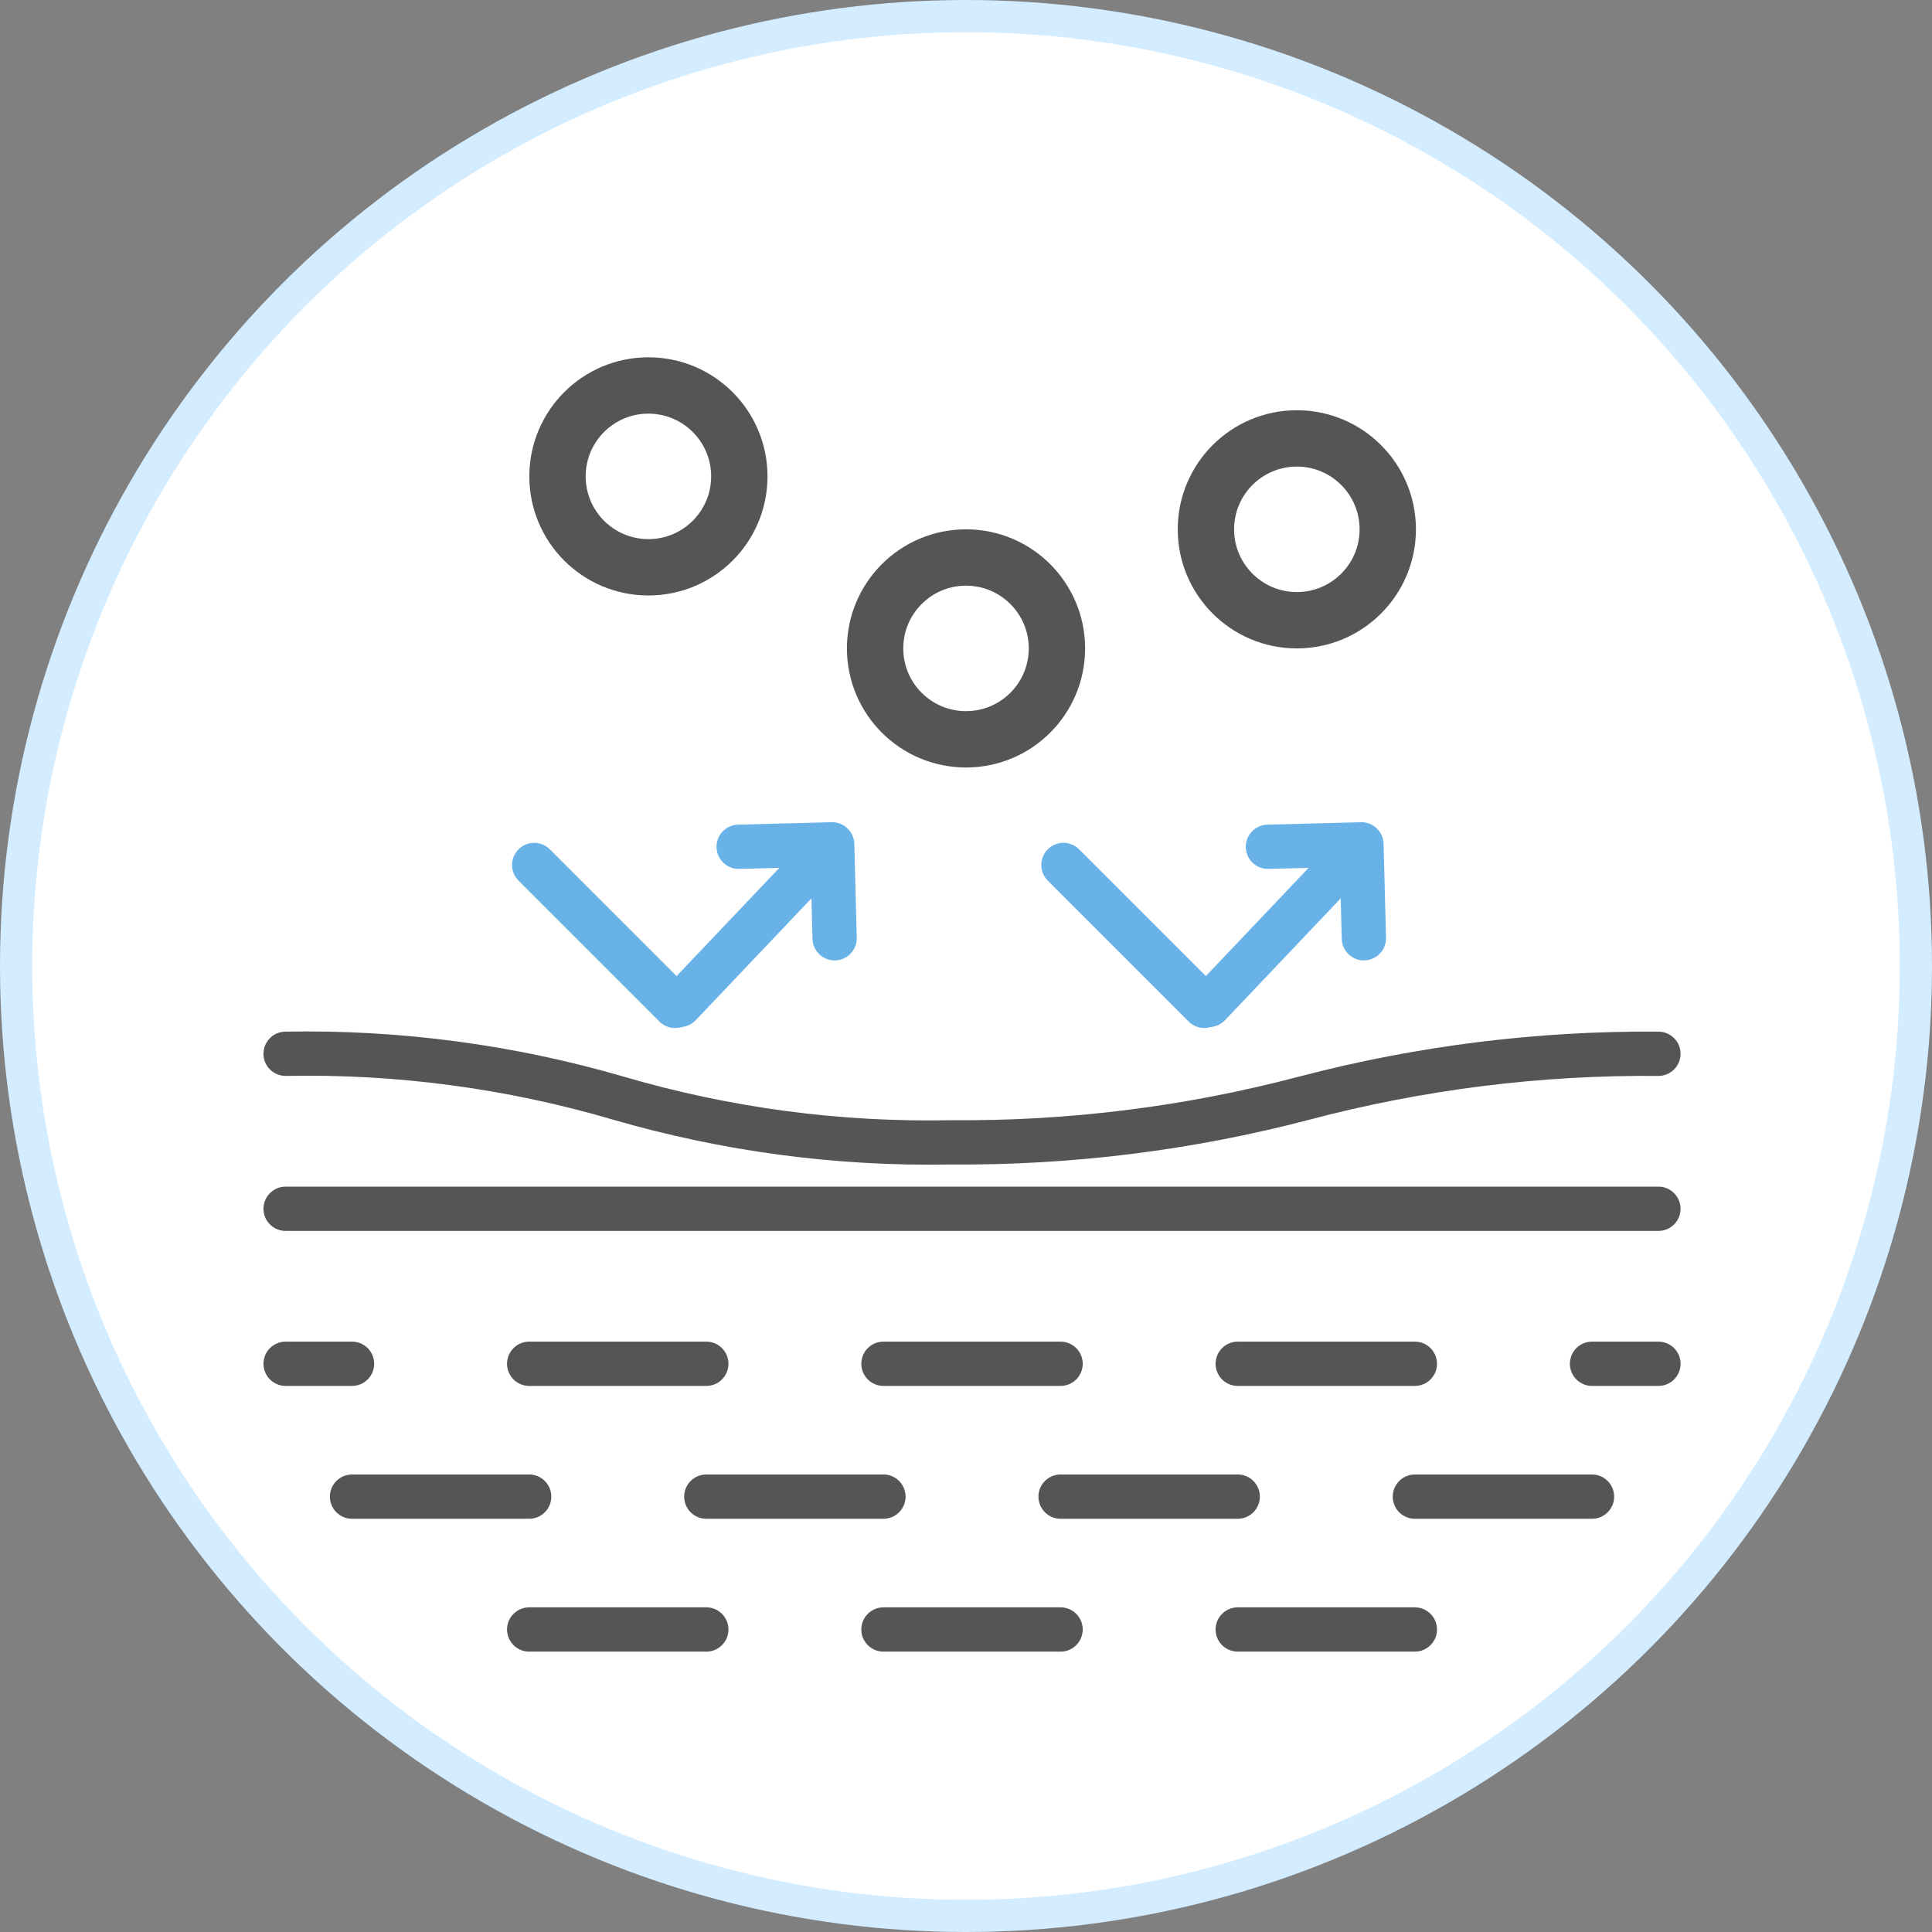
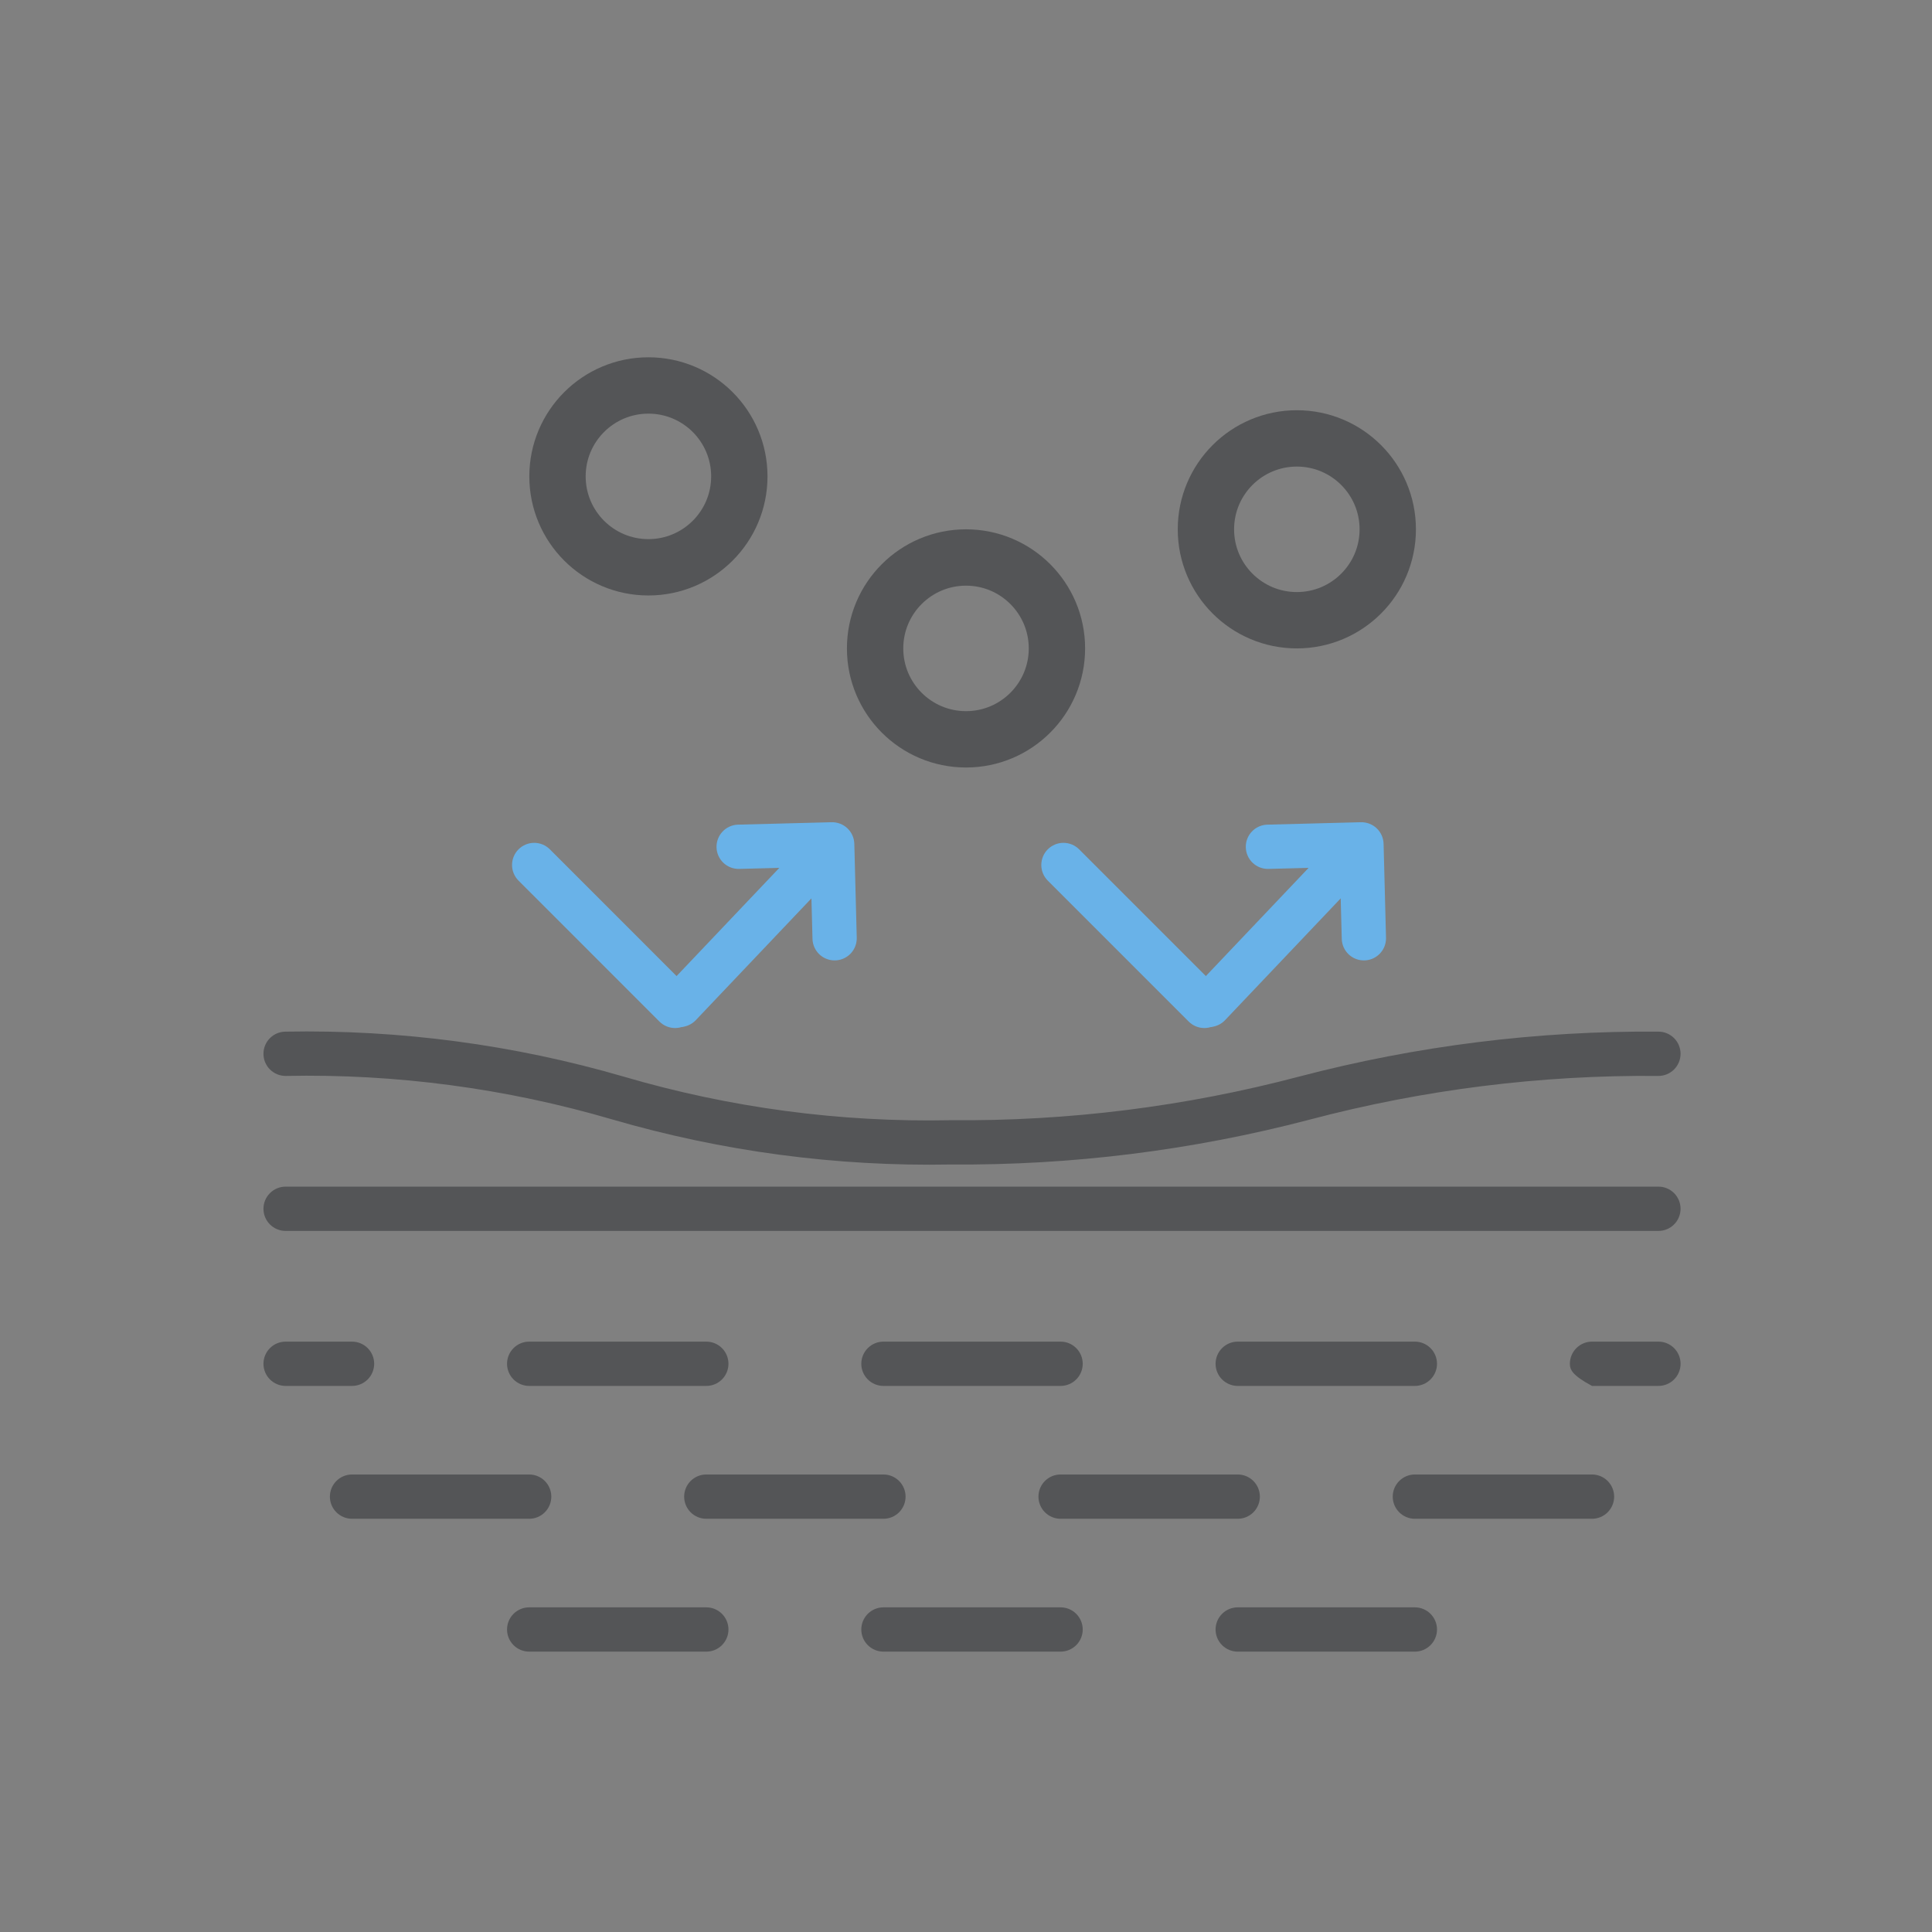
<svg xmlns="http://www.w3.org/2000/svg" fill="none" viewBox="0 0 120 120" height="120" width="120">
  <rect x="0" y="0" width="120" height="120" fill="#808080" stroke="none" />
-   <circle stroke-width="2" stroke="#D3ECFF" fill="white" r="59" cy="60" cx="60" />
  <path fill="#545557" d="M59.042 72.329C51.939 72.462 44.857 71.518 38.036 69.532C31.448 67.6 24.603 66.688 17.74 66.828C17.375 66.828 17.025 66.683 16.767 66.425C16.509 66.167 16.364 65.817 16.364 65.453C16.364 65.088 16.509 64.738 16.767 64.48C17.025 64.222 17.375 64.077 17.74 64.077C24.842 63.945 31.924 64.888 38.745 66.873C45.333 68.806 52.178 69.719 59.042 69.578C66.353 69.645 73.64 68.732 80.709 66.864C87.986 64.955 95.484 64.018 103.008 64.077C103.373 64.077 103.722 64.222 103.98 64.48C104.238 64.738 104.383 65.088 104.383 65.453C104.383 65.817 104.238 66.167 103.98 66.425C103.722 66.683 103.373 66.828 103.008 66.828C95.697 66.761 88.41 67.674 81.341 69.543C74.064 71.451 66.566 72.388 59.042 72.329Z" />
  <path fill="#545557" d="M43.871 86.082H32.868C32.504 86.082 32.154 85.937 31.896 85.679C31.638 85.421 31.493 85.071 31.493 84.707C31.493 84.342 31.638 83.992 31.896 83.734C32.154 83.476 32.504 83.331 32.868 83.331H43.871C44.236 83.331 44.585 83.476 44.843 83.734C45.101 83.992 45.246 84.342 45.246 84.707C45.246 85.071 45.101 85.421 44.843 85.679C44.585 85.937 44.236 86.082 43.871 86.082Z" />
  <path fill="#545557" d="M32.868 94.334H21.866C21.501 94.334 21.151 94.189 20.893 93.931C20.635 93.673 20.49 93.323 20.49 92.959C20.49 92.594 20.635 92.244 20.893 91.986C21.151 91.728 21.501 91.583 21.866 91.583H32.868C33.233 91.583 33.583 91.728 33.84 91.986C34.098 92.244 34.243 92.594 34.243 92.959C34.243 93.323 34.098 93.673 33.84 93.931C33.583 94.189 33.233 94.334 32.868 94.334Z" />
  <path fill="#545557" d="M54.872 94.334H43.869C43.505 94.334 43.155 94.189 42.897 93.931C42.639 93.673 42.494 93.323 42.494 92.959C42.494 92.594 42.639 92.244 42.897 91.986C43.155 91.728 43.505 91.583 43.869 91.583H54.872C55.237 91.583 55.586 91.728 55.844 91.986C56.102 92.244 56.247 92.594 56.247 92.959C56.247 93.323 56.102 93.673 55.844 93.931C55.586 94.189 55.237 94.334 54.872 94.334Z" />
  <path fill="#545557" d="M76.878 94.334H65.875C65.51 94.334 65.161 94.189 64.903 93.931C64.645 93.673 64.5 93.323 64.5 92.959C64.5 92.594 64.645 92.244 64.903 91.986C65.161 91.728 65.51 91.583 65.875 91.583H76.878C77.242 91.583 77.592 91.728 77.85 91.986C78.108 92.244 78.253 92.594 78.253 92.959C78.253 93.323 78.108 93.673 77.85 93.931C77.592 94.189 77.242 94.334 76.878 94.334Z" />
  <path fill="#545557" d="M98.882 94.334H87.88C87.515 94.334 87.166 94.189 86.908 93.931C86.65 93.673 86.505 93.323 86.505 92.959C86.505 92.594 86.65 92.244 86.908 91.986C87.166 91.728 87.515 91.583 87.88 91.583H98.882C99.247 91.583 99.597 91.728 99.855 91.986C100.113 92.244 100.258 92.594 100.258 92.959C100.258 93.323 100.113 93.673 99.855 93.931C99.597 94.189 99.247 94.334 98.882 94.334Z" />
  <path fill="#545557" d="M21.865 86.082H17.74C17.375 86.082 17.025 85.937 16.767 85.679C16.509 85.421 16.364 85.071 16.364 84.707C16.364 84.342 16.509 83.992 16.767 83.734C17.025 83.476 17.375 83.331 17.74 83.331H21.865C22.23 83.331 22.58 83.476 22.838 83.734C23.096 83.992 23.241 84.342 23.241 84.707C23.241 85.071 23.096 85.421 22.838 85.679C22.58 85.937 22.23 86.082 21.865 86.082Z" />
  <path fill="#545557" d="M87.88 86.082H76.877C76.513 86.082 76.163 85.937 75.905 85.679C75.647 85.421 75.502 85.071 75.502 84.707C75.502 84.342 75.647 83.992 75.905 83.734C76.163 83.476 76.513 83.331 76.877 83.331H87.88C88.244 83.331 88.594 83.476 88.852 83.734C89.11 83.992 89.255 84.342 89.255 84.707C89.255 85.071 89.11 85.421 88.852 85.679C88.594 85.937 88.244 86.082 87.88 86.082Z" />
  <path fill="#545557" d="M65.875 86.082H54.872C54.508 86.082 54.158 85.937 53.9 85.679C53.642 85.421 53.497 85.071 53.497 84.707C53.497 84.342 53.642 83.992 53.9 83.734C54.158 83.476 54.508 83.331 54.872 83.331H65.875C66.24 83.331 66.589 83.476 66.847 83.734C67.105 83.992 67.25 84.342 67.25 84.707C67.25 85.071 67.105 85.421 66.847 85.679C66.589 85.937 66.24 86.082 65.875 86.082Z" />
-   <path fill="#545557" d="M103.009 86.082H98.883C98.518 86.082 98.168 85.937 97.911 85.679C97.653 85.421 97.508 85.071 97.508 84.707C97.508 84.342 97.653 83.992 97.911 83.734C98.168 83.476 98.518 83.331 98.883 83.331H103.009C103.374 83.331 103.724 83.476 103.981 83.734C104.239 83.992 104.384 84.342 104.384 84.707C104.384 85.071 104.239 85.421 103.981 85.679C103.724 85.937 103.374 86.082 103.009 86.082Z" />
+   <path fill="#545557" d="M103.009 86.082H98.883C97.653 85.421 97.508 85.071 97.508 84.707C97.508 84.342 97.653 83.992 97.911 83.734C98.168 83.476 98.518 83.331 98.883 83.331H103.009C103.374 83.331 103.724 83.476 103.981 83.734C104.239 83.992 104.384 84.342 104.384 84.707C104.384 85.071 104.239 85.421 103.981 85.679C103.724 85.937 103.374 86.082 103.009 86.082Z" />
  <path fill="#545557" d="M65.875 102.586H54.872C54.508 102.586 54.158 102.441 53.9 102.183C53.642 101.925 53.497 101.575 53.497 101.21C53.497 100.846 53.642 100.496 53.9 100.238C54.158 99.98 54.508 99.835 54.872 99.835H65.875C66.24 99.835 66.589 99.98 66.847 100.238C67.105 100.496 67.25 100.846 67.25 101.21C67.25 101.575 67.105 101.925 66.847 102.183C66.589 102.441 66.24 102.586 65.875 102.586Z" />
  <path fill="#545557" d="M43.871 102.586H32.868C32.504 102.586 32.154 102.441 31.896 102.183C31.638 101.925 31.493 101.575 31.493 101.21C31.493 100.846 31.638 100.496 31.896 100.238C32.154 99.98 32.504 99.835 32.868 99.835H43.871C44.236 99.835 44.585 99.98 44.843 100.238C45.101 100.496 45.246 100.846 45.246 101.21C45.246 101.575 45.101 101.925 44.843 102.183C44.585 102.441 44.236 102.586 43.871 102.586Z" />
  <path fill="#545557" d="M87.88 102.586H76.877C76.513 102.586 76.163 102.441 75.905 102.183C75.647 101.925 75.502 101.575 75.502 101.21C75.502 100.846 75.647 100.496 75.905 100.238C76.163 99.98 76.513 99.835 76.877 99.835H87.88C88.244 99.835 88.594 99.98 88.852 100.238C89.11 100.496 89.255 100.846 89.255 101.21C89.255 101.575 89.11 101.925 88.852 102.183C88.594 102.441 88.244 102.586 87.88 102.586Z" />
  <path fill="#545557" d="M103.008 76.455H17.74C17.375 76.455 17.025 76.31 16.767 76.052C16.509 75.794 16.364 75.445 16.364 75.08C16.364 74.715 16.509 74.365 16.767 74.107C17.025 73.849 17.375 73.704 17.74 73.704H103.008C103.373 73.704 103.722 73.849 103.98 74.107C104.238 74.365 104.383 74.715 104.383 75.08C104.383 75.445 104.238 75.794 103.98 76.052C103.722 76.31 103.373 76.455 103.008 76.455Z" />
  <path fill="#69B2E8" d="M83.766 59.275C83.502 59.024 83.348 58.678 83.339 58.313L83.223 53.855L78.765 53.97C78.404 53.973 78.057 53.835 77.798 53.584C77.538 53.334 77.388 52.991 77.379 52.631C77.369 52.27 77.502 51.92 77.748 51.657C77.994 51.393 78.334 51.237 78.694 51.221L84.527 51.07C84.891 51.061 85.245 51.197 85.509 51.448C85.774 51.699 85.927 52.045 85.937 52.409L86.088 58.242C86.095 58.514 86.021 58.782 85.876 59.012C85.731 59.242 85.521 59.423 85.272 59.534C85.024 59.645 84.748 59.679 84.48 59.633C84.212 59.587 83.963 59.462 83.766 59.275Z" />
  <path fill="#69B2E8" d="M74.146 63.415C73.881 63.164 73.727 62.818 73.718 62.453C73.708 62.089 73.844 61.735 74.095 61.471L82.618 52.495C82.87 52.231 83.216 52.077 83.58 52.067C83.945 52.058 84.298 52.194 84.563 52.445C84.827 52.696 84.981 53.042 84.991 53.407C85 53.771 84.864 54.125 84.613 54.389L76.09 63.365C75.839 63.629 75.493 63.783 75.128 63.793C74.764 63.802 74.41 63.666 74.146 63.415Z" />
  <path fill="#69B2E8" d="M65.08 52.753C65.338 52.495 65.688 52.35 66.053 52.35C66.418 52.35 66.767 52.495 67.025 52.753L75.778 61.506C76.035 61.764 76.18 62.113 76.18 62.478C76.18 62.843 76.035 63.193 75.778 63.451C75.52 63.709 75.17 63.853 74.805 63.853C74.44 63.853 74.091 63.709 73.833 63.451L65.08 54.698C64.822 54.44 64.677 54.091 64.677 53.726C64.677 53.361 64.822 53.011 65.08 52.753Z" />
  <path fill="#69B2E8" d="M50.892 59.275C50.628 59.024 50.474 58.678 50.465 58.313L50.349 53.855L45.891 53.97C45.53 53.973 45.183 53.835 44.924 53.584C44.664 53.334 44.514 52.991 44.505 52.631C44.495 52.27 44.628 51.92 44.874 51.657C45.12 51.393 45.46 51.237 45.82 51.221L51.653 51.07C52.017 51.061 52.371 51.197 52.635 51.448C52.9 51.699 53.053 52.045 53.063 52.409L53.214 58.242C53.221 58.514 53.147 58.782 53.002 59.012C52.857 59.242 52.647 59.423 52.398 59.534C52.15 59.645 51.874 59.679 51.606 59.633C51.338 59.587 51.09 59.462 50.892 59.275Z" />
  <path fill="#69B2E8" d="M41.272 63.415C41.007 63.164 40.853 62.818 40.844 62.453C40.834 62.089 40.97 61.735 41.221 61.471L49.744 52.495C49.996 52.231 50.342 52.077 50.706 52.067C51.071 52.058 51.424 52.194 51.689 52.445C51.953 52.696 52.107 53.042 52.117 53.407C52.126 53.771 51.99 54.125 51.739 54.389L43.216 63.365C42.965 63.629 42.619 63.783 42.254 63.793C41.89 63.802 41.536 63.666 41.272 63.415Z" />
  <path fill="#69B2E8" d="M32.207 52.753C32.465 52.495 32.815 52.35 33.18 52.35C33.544 52.35 33.894 52.495 34.152 52.753L42.904 61.506C43.162 61.764 43.307 62.113 43.307 62.478C43.307 62.843 43.162 63.193 42.904 63.451C42.647 63.709 42.297 63.853 41.932 63.853C41.567 63.853 41.217 63.709 40.959 63.451L32.207 54.698C31.949 54.44 31.804 54.091 31.804 53.726C31.804 53.361 31.949 53.011 32.207 52.753Z" />
  <circle stroke-width="3.5" stroke="#545557" r="5.647" cy="40.274" cx="60.001" />
  <circle stroke-width="3.5" stroke="#545557" r="5.647" cy="29.589" cx="40.274" />
  <circle stroke-width="3.5" stroke="#545557" r="5.647" cy="32.877" cx="80.549" />
</svg>